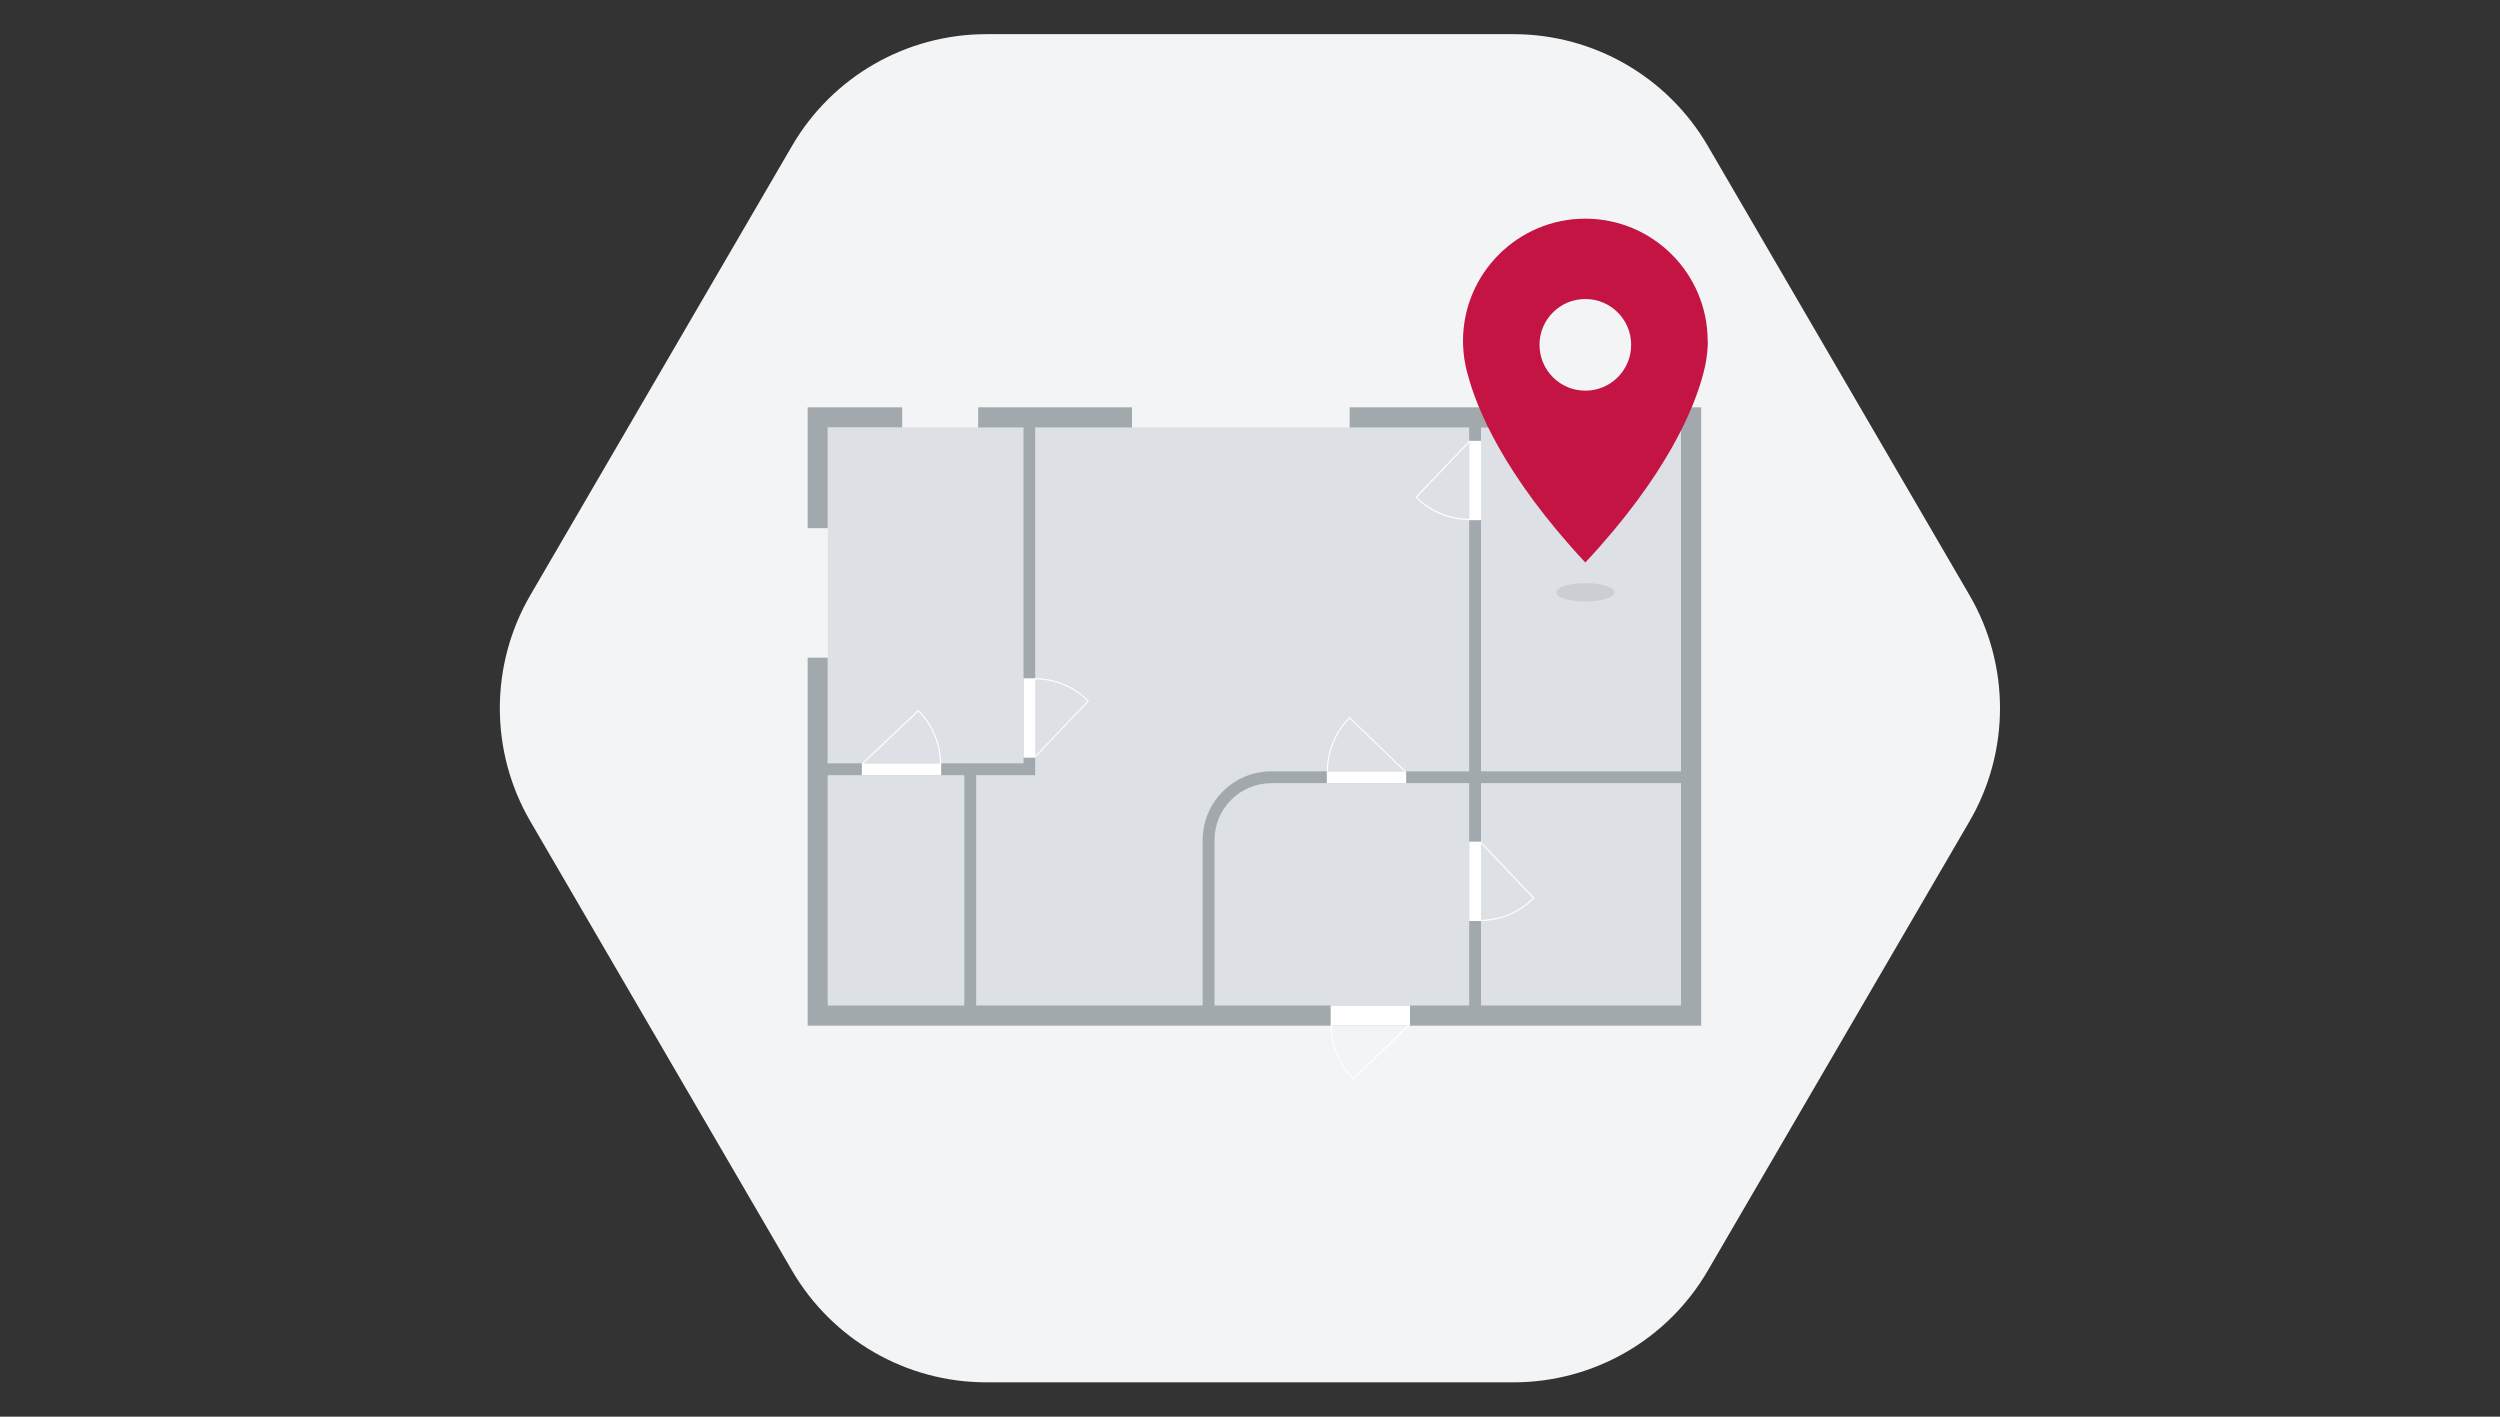
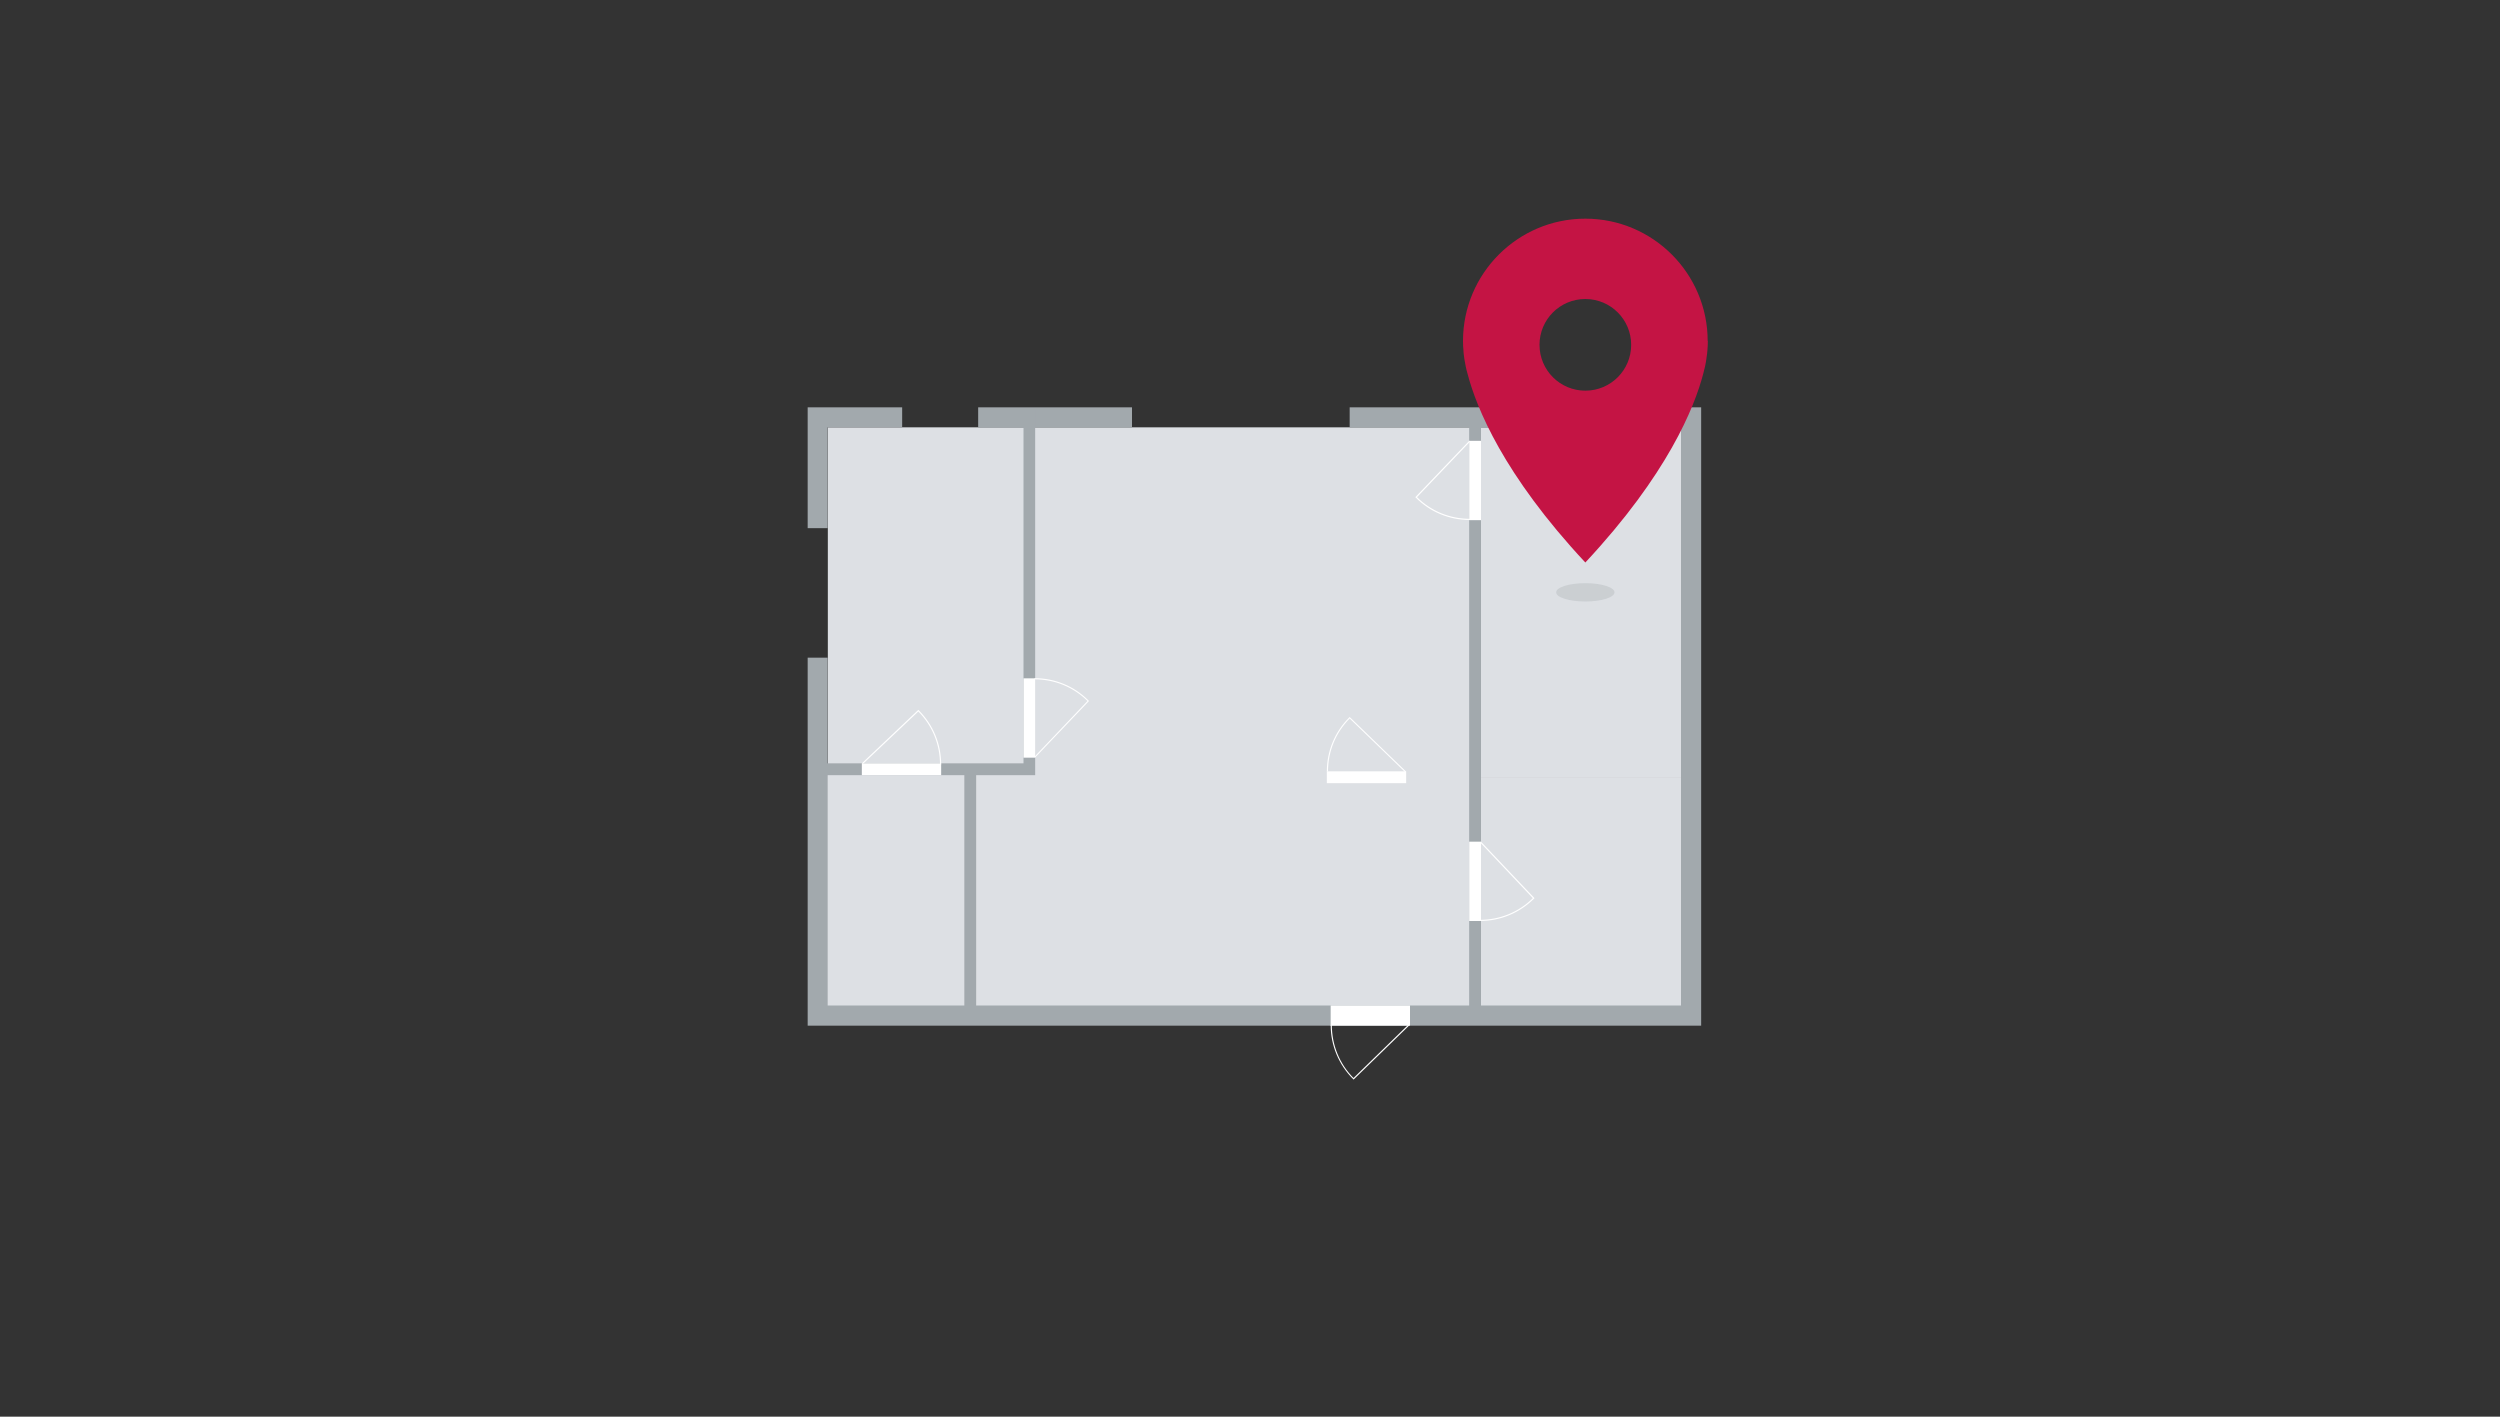
<svg xmlns="http://www.w3.org/2000/svg" id="Layer_1" data-name="Layer 1" viewBox="0 0 150 85">
  <rect x="0" y="0" width="150" height="85" fill="#333333" stroke="none" />
  <defs>
    <style>
      .cls-1 {
        fill: #fff;
      }

      .cls-2 {
        fill: #f3f4f6;
      }

      .cls-3 {
        fill: #dde0e4;
      }

      .cls-4 {
        opacity: .31;
      }

      .cls-4, .cls-5 {
        fill: #a2a9ad;
      }

      .cls-6 {
        fill: #c41444;
      }
    </style>
  </defs>
-   <path class="cls-2" d="M90.81,82.94h-31.63c-4.8,0-9.23-2.55-11.65-6.69l-15.71-26.97c-2.44-4.19-2.44-9.38,0-13.57l15.71-26.97c2.41-4.14,6.85-6.69,11.65-6.69h31.63c4.8,0,9.23,2.55,11.65,6.69l15.71,26.97c2.44,4.19,2.44,9.38,0,13.57l-15.71,26.97c-2.41,4.14-6.85,6.69-11.65,6.69Z" />
  <g>
    <g>
      <rect class="cls-3" x="88.77" y="46.63" width="12.69" height="14.05" />
      <rect class="cls-3" x="49.06" y="46.29" width="9.15" height="14.11" />
      <g>
        <rect class="cls-3" x="49.67" y="25.64" width="12.09" height="20.54" />
        <rect class="cls-3" x="88.5" y="25.64" width="12.7" height="21.03" />
        <polygon class="cls-3" points="88.5 25.64 61.8 25.64 61.8 46.02 58.2 46 58.2 60.69 68.97 60.69 72.67 60.69 88.5 60.71 88.5 25.64" />
      </g>
      <polygon class="cls-5" points="102.07 61.54 48.46 61.54 48.46 39.46 49.66 39.46 49.66 60.33 100.86 60.33 100.86 25.64 97.39 25.64 97.39 24.44 102.07 24.44 102.07 61.54" />
      <rect class="cls-5" x="80.98" y="24.44" width="11.87" height="1.21" />
      <rect class="cls-5" x="58.69" y="24.44" width="9.23" height="1.21" />
      <polygon class="cls-5" points="49.66 31.69 48.46 31.69 48.46 24.44 54.13 24.44 54.13 25.64 49.66 25.64 49.66 31.69" />
      <polygon class="cls-5" points="62.11 46.51 49.44 46.51 49.44 45.8 61.41 45.8 61.41 24.6 62.11 24.6 62.11 46.51" />
      <rect class="cls-5" x="57.86" y="46.15" width=".71" height="14.78" />
      <rect class="cls-5" x="88.15" y="25.04" width=".71" height="35.64" />
-       <path class="cls-5" d="M72.87,60.68h-.71v-10.28c0-2.27,1.85-4.12,4.12-4.12h24.6v.71h-24.6c-1.88,0-3.41,1.53-3.41,3.41v10.28Z" />
      <g>
        <rect class="cls-1" x="61.41" y="40.7" width=".71" height="4.76" />
        <path class="cls-1" d="M62.12,45.45l-.05-.05,3.18-3.34c-.85-.84-1.98-1.3-3.18-1.3v-.07c1.23,0,2.39,.48,3.25,1.35l.02,.02-3.23,3.39Z" />
      </g>
      <rect class="cls-1" x="51.71" y="45.8" width="4.76" height=".71" />
      <path class="cls-1" d="M56.47,45.87h-.07c0-1.2-.46-2.33-1.3-3.18l-3.33,3.15-.05-.05,3.38-3.2,.02,.02c.87,.87,1.35,2.03,1.35,3.25Z" />
      <path class="cls-1" d="M88.19,31.2c-1.23,0-2.39-.48-3.25-1.35l-.02-.02,3.24-3.39,.05,.05-3.19,3.34c.85,.84,1.98,1.3,3.18,1.3v.07Z" />
      <path class="cls-1" d="M84.31,46.33l-3.33-3.22c-.84,.85-1.3,1.98-1.3,3.18h-.07c0-1.23,.48-2.39,1.35-3.25l.02-.02,3.38,3.27-.05,.05Z" />
      <path class="cls-1" d="M81.21,64.77l-.02-.02c-.87-.87-1.35-2.03-1.35-3.25h.07c0,1.2,.46,2.33,1.3,3.18l3.29-3.2,.05,.05-3.34,3.25Z" />
      <path class="cls-1" d="M88.79,55.26v-.07c1.2,0,2.33-.46,3.18-1.3l-3.16-3.34,.05-.05,3.21,3.39-.02,.02c-.87,.87-2.03,1.35-3.25,1.35Z" />
      <rect class="cls-1" x="79.61" y="46.28" width="4.76" height=".71" />
      <rect class="cls-1" x="88.15" y="50.5" width=".71" height="4.76" />
      <rect class="cls-1" x="88.15" y="26.45" width=".71" height="4.76" />
      <rect class="cls-1" x="79.84" y="60.33" width="4.76" height="1.21" />
    </g>
    <path class="cls-6" d="M102.46,20.46c0-4.05-3.29-7.34-7.34-7.34s-7.34,3.29-7.34,7.34c0,.21,.01,.41,.03,.61h0s0,.16,.05,.46c.05,.31,.11,.62,.2,.92,.52,1.99,2.13,6.02,7.06,11.3,4.94-5.29,6.55-9.32,7.07-11.31,.08-.29,.15-.59,.19-.89,.05-.31,.06-.48,.06-.48h0c.02-.2,.03-.41,.03-.61Zm-7.34,2.98c-1.52,0-2.75-1.23-2.75-2.75s1.23-2.75,2.75-2.75,2.75,1.23,2.75,2.75c0,1.52-1.23,2.75-2.75,2.75Z" />
    <ellipse class="cls-4" cx="95.12" cy="35.54" rx="1.75" ry=".55" />
  </g>
</svg>